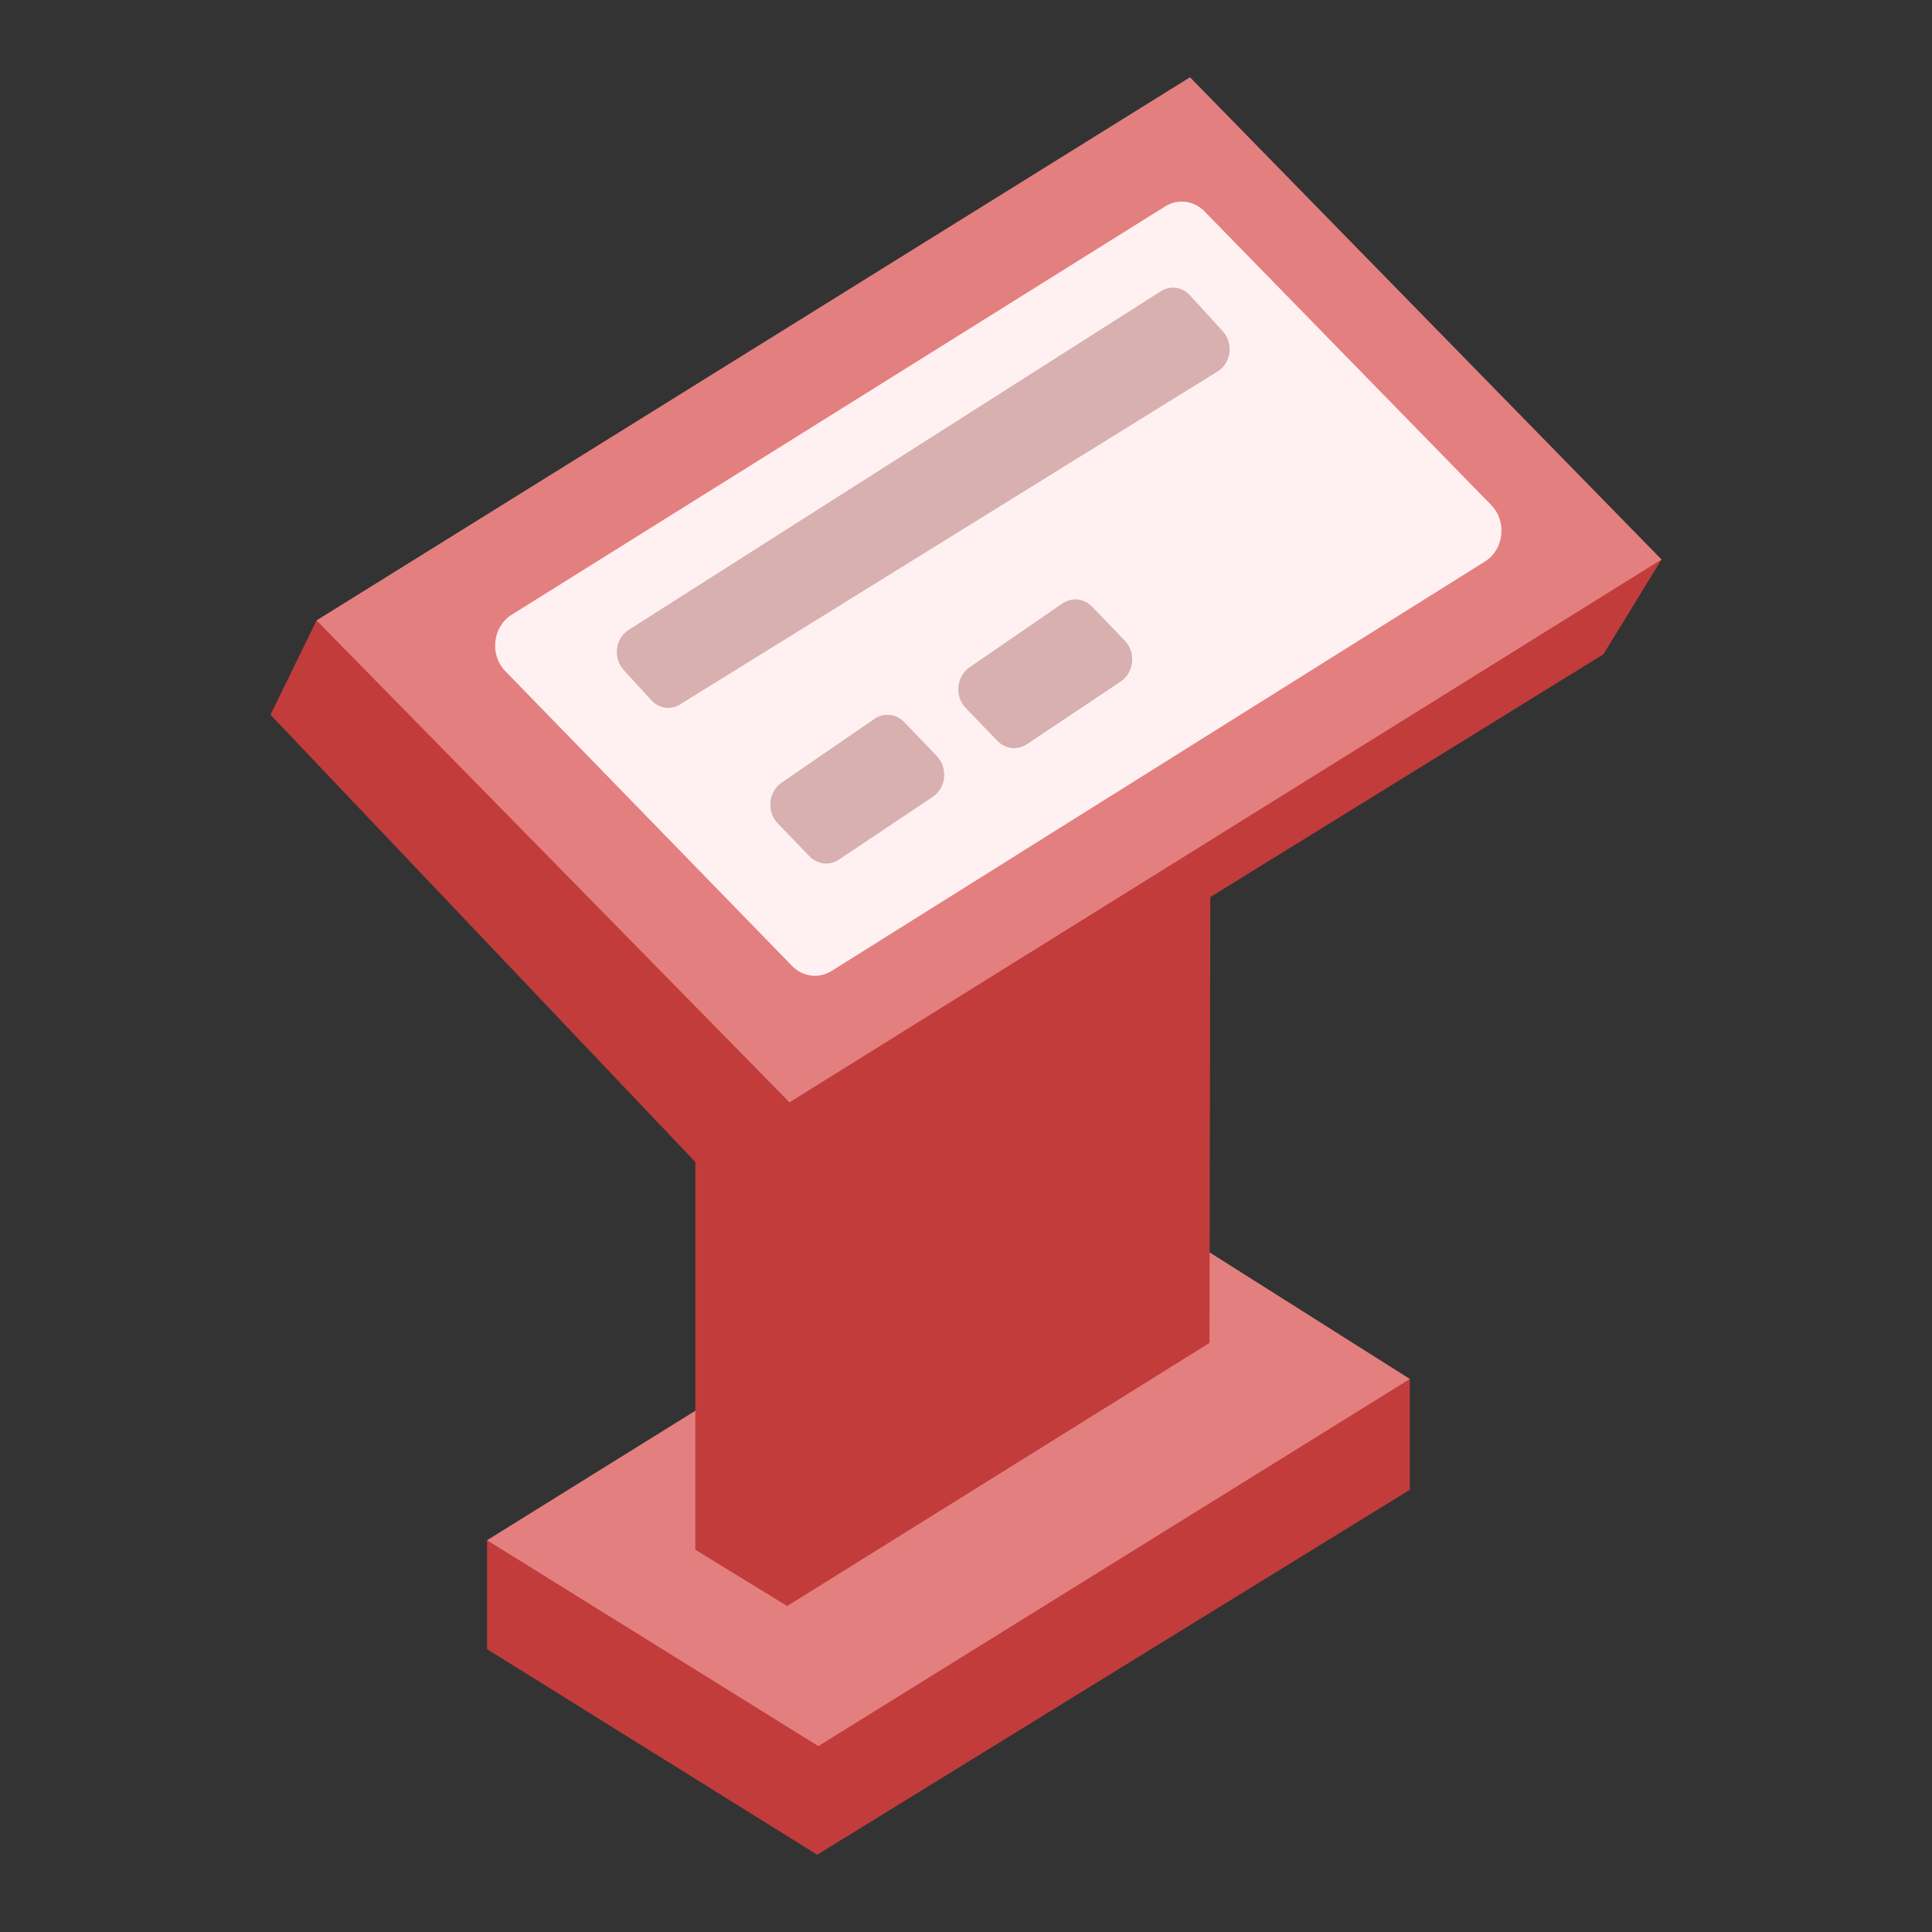
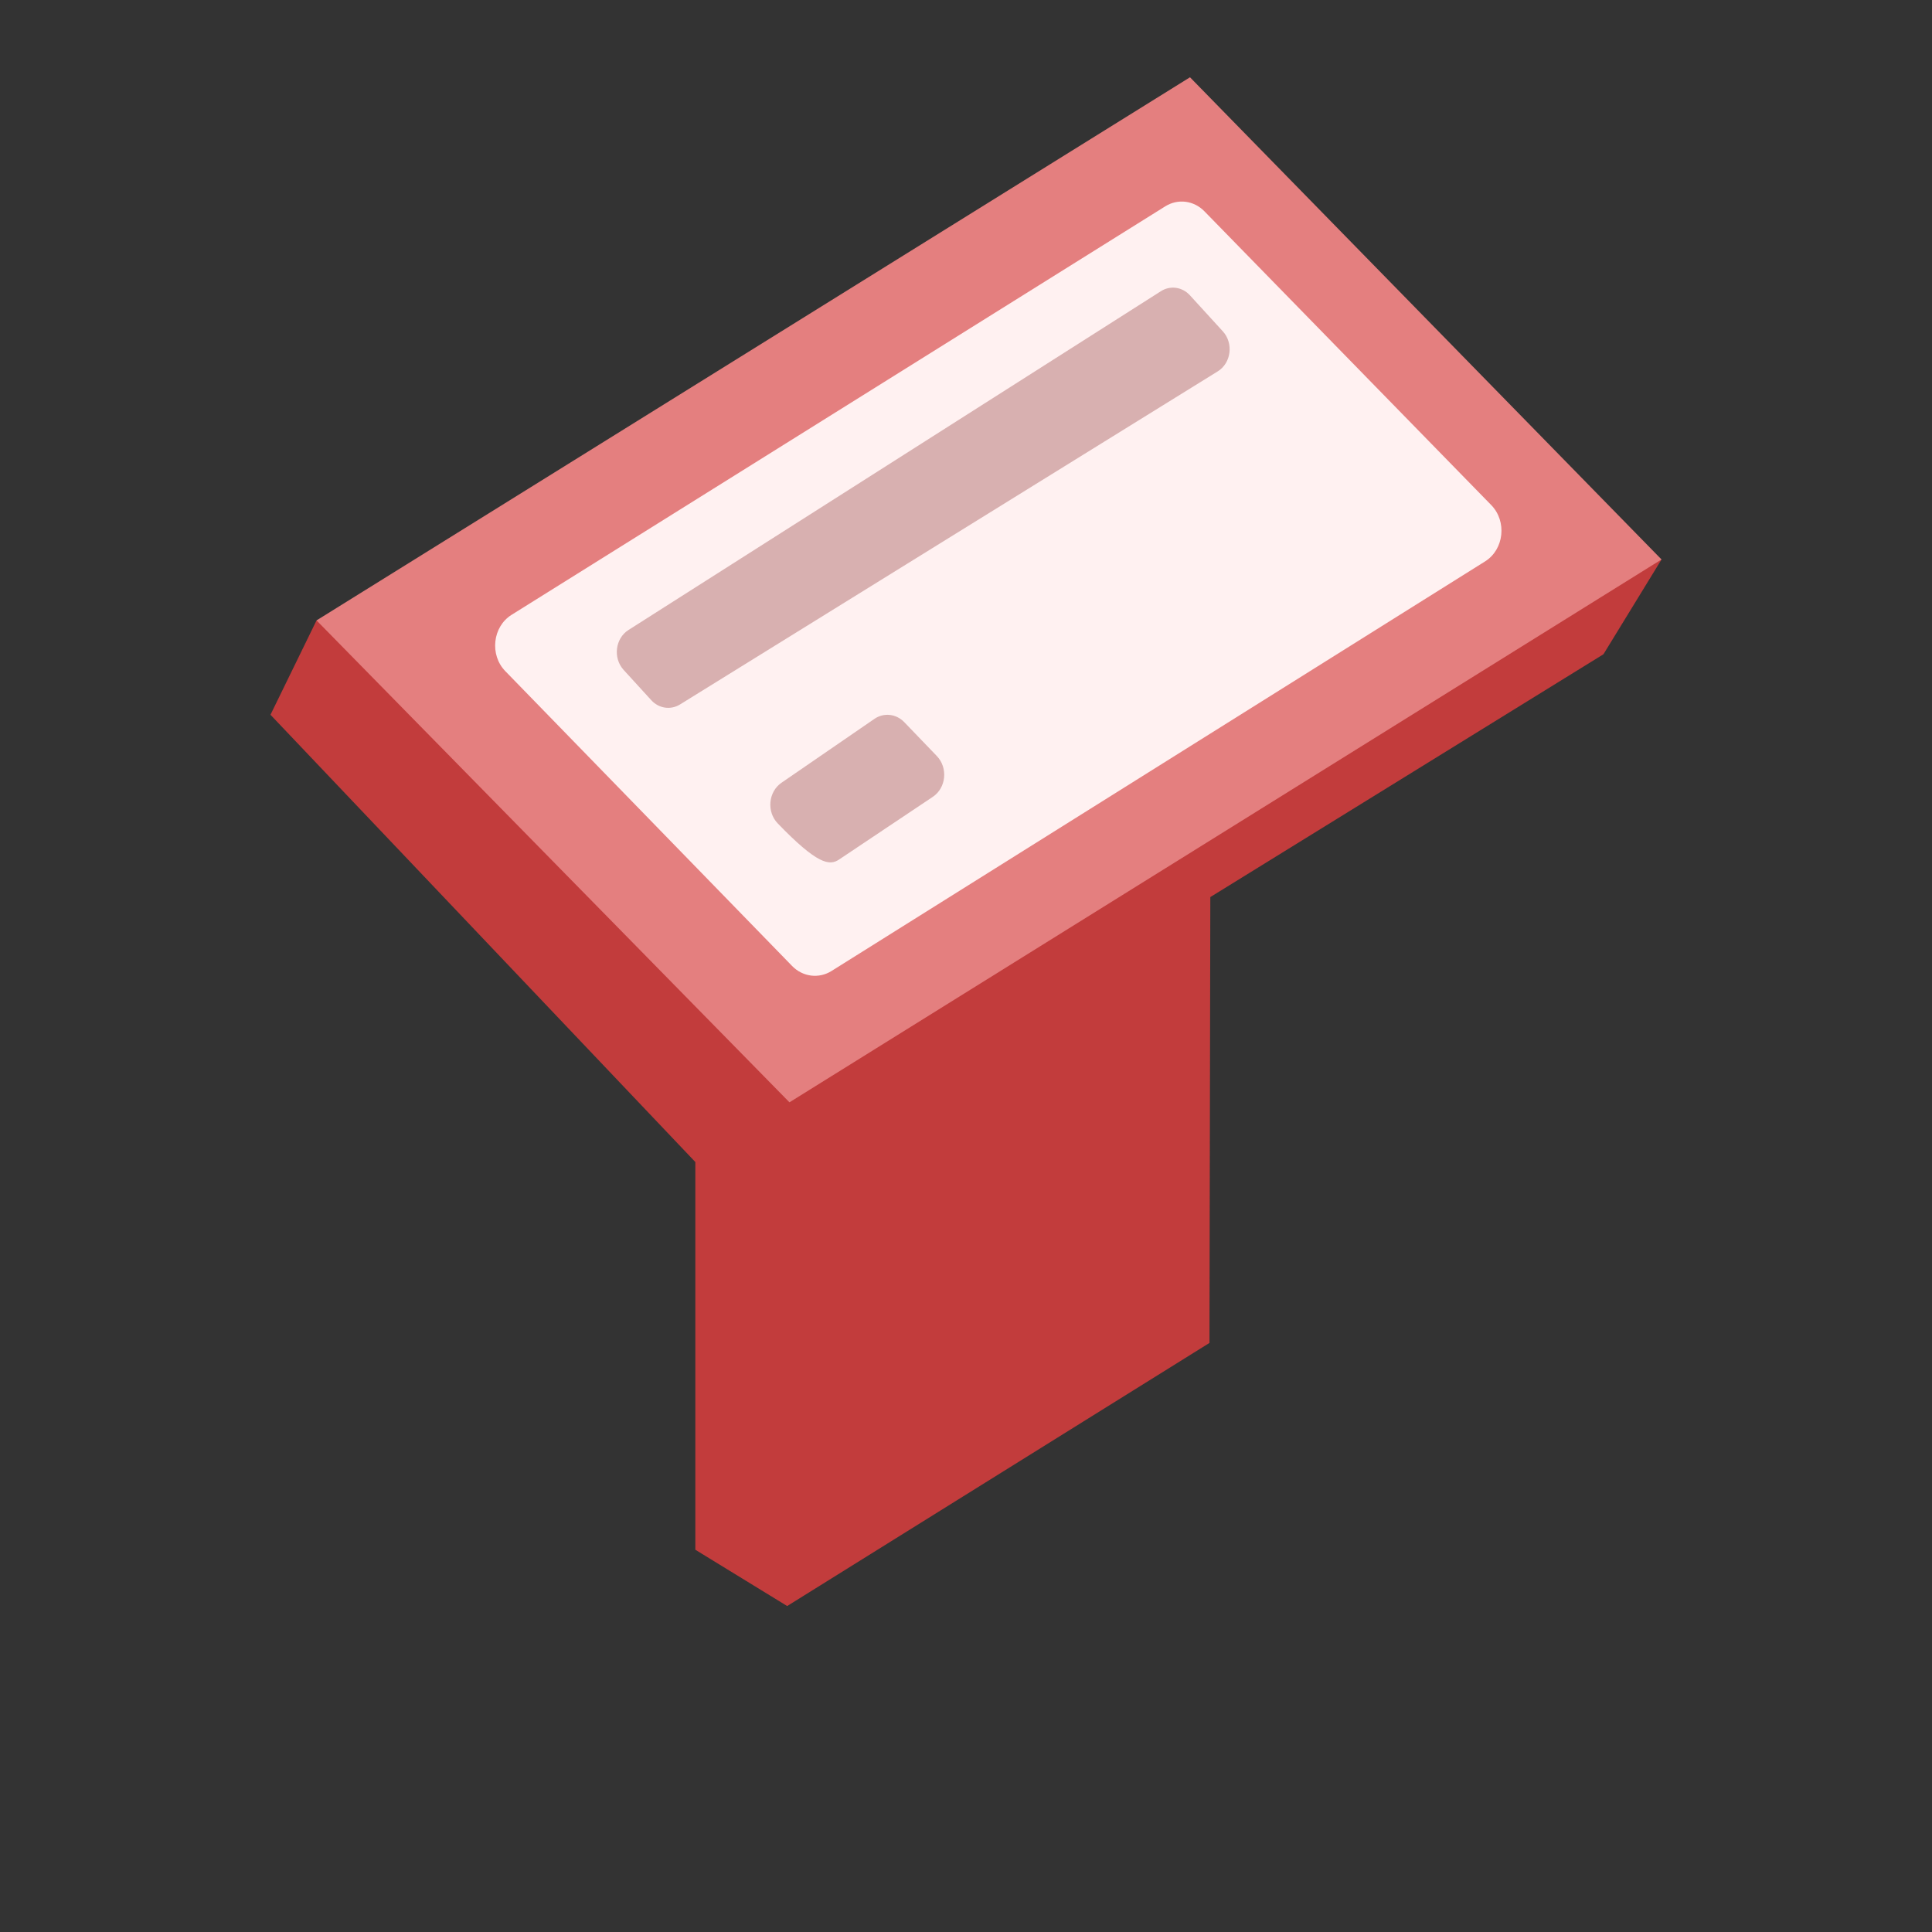
<svg xmlns="http://www.w3.org/2000/svg" width="50" height="50" viewBox="0 0 50 50" fill="none">
  <rect x="0" y="0" width="50" height="50" fill="#333333" stroke="none" />
-   <path d="M12.605 39.861V42.68L21.149 48L36.487 38.555V35.688L27.888 38.053L15.004 40.132L12.605 39.861Z" fill="#C23C3C" />
-   <path d="M12.605 39.861L26.644 31.133L31.145 32.311L36.487 35.688L21.179 45.189L12.605 39.861Z" fill="#E47F7F" />
  <path d="M8.192 16.056L7 18.498L17.995 30.073V40.107L20.372 41.564L31.301 34.755L31.323 23.216L41.497 16.932L43 14.479L8.192 16.056Z" fill="#C23C3C" />
  <path d="M8.192 16.056L20.431 28.528L43 14.479L30.797 2L8.192 16.056Z" fill="#E47F7F" />
  <path d="M13.078 17.37L20.5 25C20.775 25.282 21.191 25.335 21.52 25.129L38.434 14.529C38.925 14.221 39.005 13.493 38.593 13.071L31.172 5.47C30.898 5.188 30.483 5.135 30.155 5.341L13.239 15.912C12.748 16.219 12.667 16.948 13.078 17.37Z" fill="#FFF1F1" />
  <path d="M17.601 18.23L31.515 9.611C31.864 9.395 31.929 8.883 31.646 8.574L30.795 7.642C30.596 7.425 30.286 7.381 30.043 7.537L16.265 16.304C15.921 16.523 15.86 17.03 16.139 17.337L16.855 18.121C17.051 18.336 17.358 18.381 17.601 18.23H17.601Z" fill="#D8B0B0" />
-   <path d="M20.127 21.309L20.947 22.16C21.153 22.374 21.468 22.409 21.711 22.247L24.141 20.622C24.487 20.391 24.538 19.871 24.246 19.567L23.401 18.688C23.192 18.472 22.873 18.437 22.629 18.605L20.224 20.258C19.884 20.493 19.836 21.007 20.127 21.309H20.127Z" fill="#D8B0B0" />
-   <path d="M24.992 18.323L25.812 19.173C26.018 19.387 26.333 19.423 26.576 19.261L29.006 17.636C29.352 17.404 29.403 16.885 29.111 16.581L28.265 15.702C28.057 15.485 27.738 15.451 27.494 15.618L25.089 17.272C24.749 17.506 24.701 18.021 24.992 18.323H24.992Z" fill="#D8B0B0" />
+   <path d="M20.127 21.309C21.153 22.374 21.468 22.409 21.711 22.247L24.141 20.622C24.487 20.391 24.538 19.871 24.246 19.567L23.401 18.688C23.192 18.472 22.873 18.437 22.629 18.605L20.224 20.258C19.884 20.493 19.836 21.007 20.127 21.309H20.127Z" fill="#D8B0B0" />
</svg>